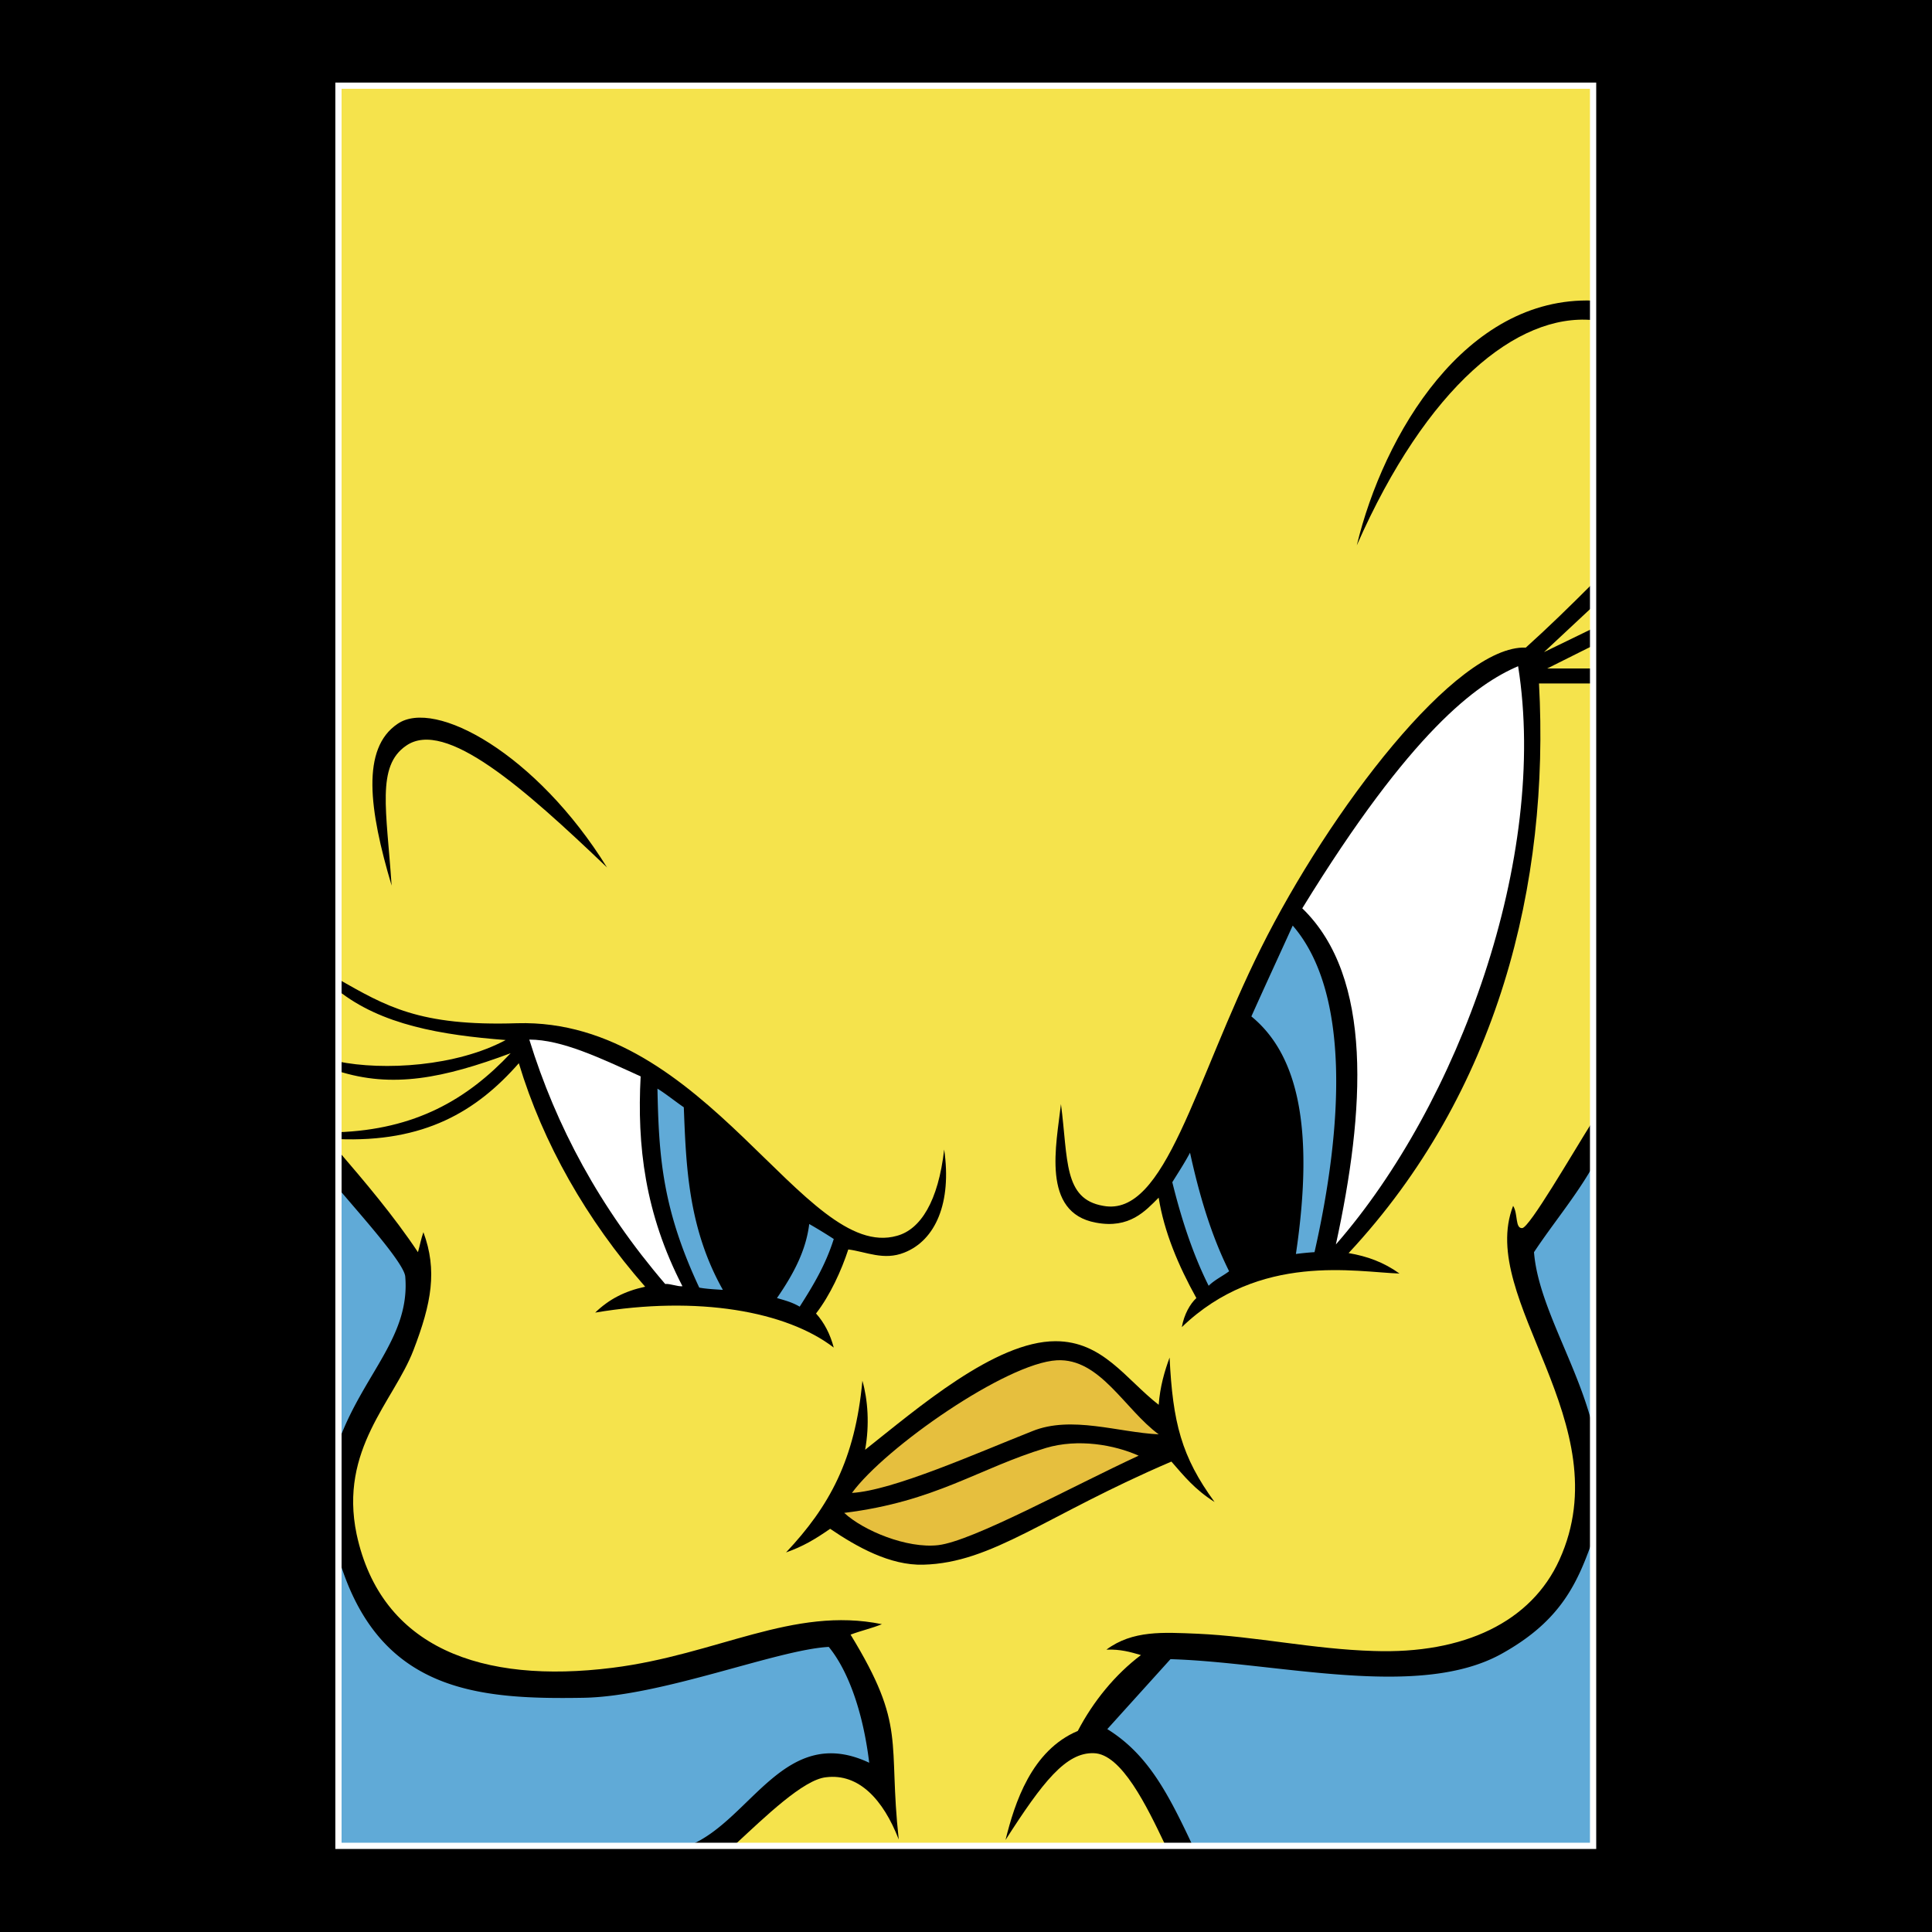
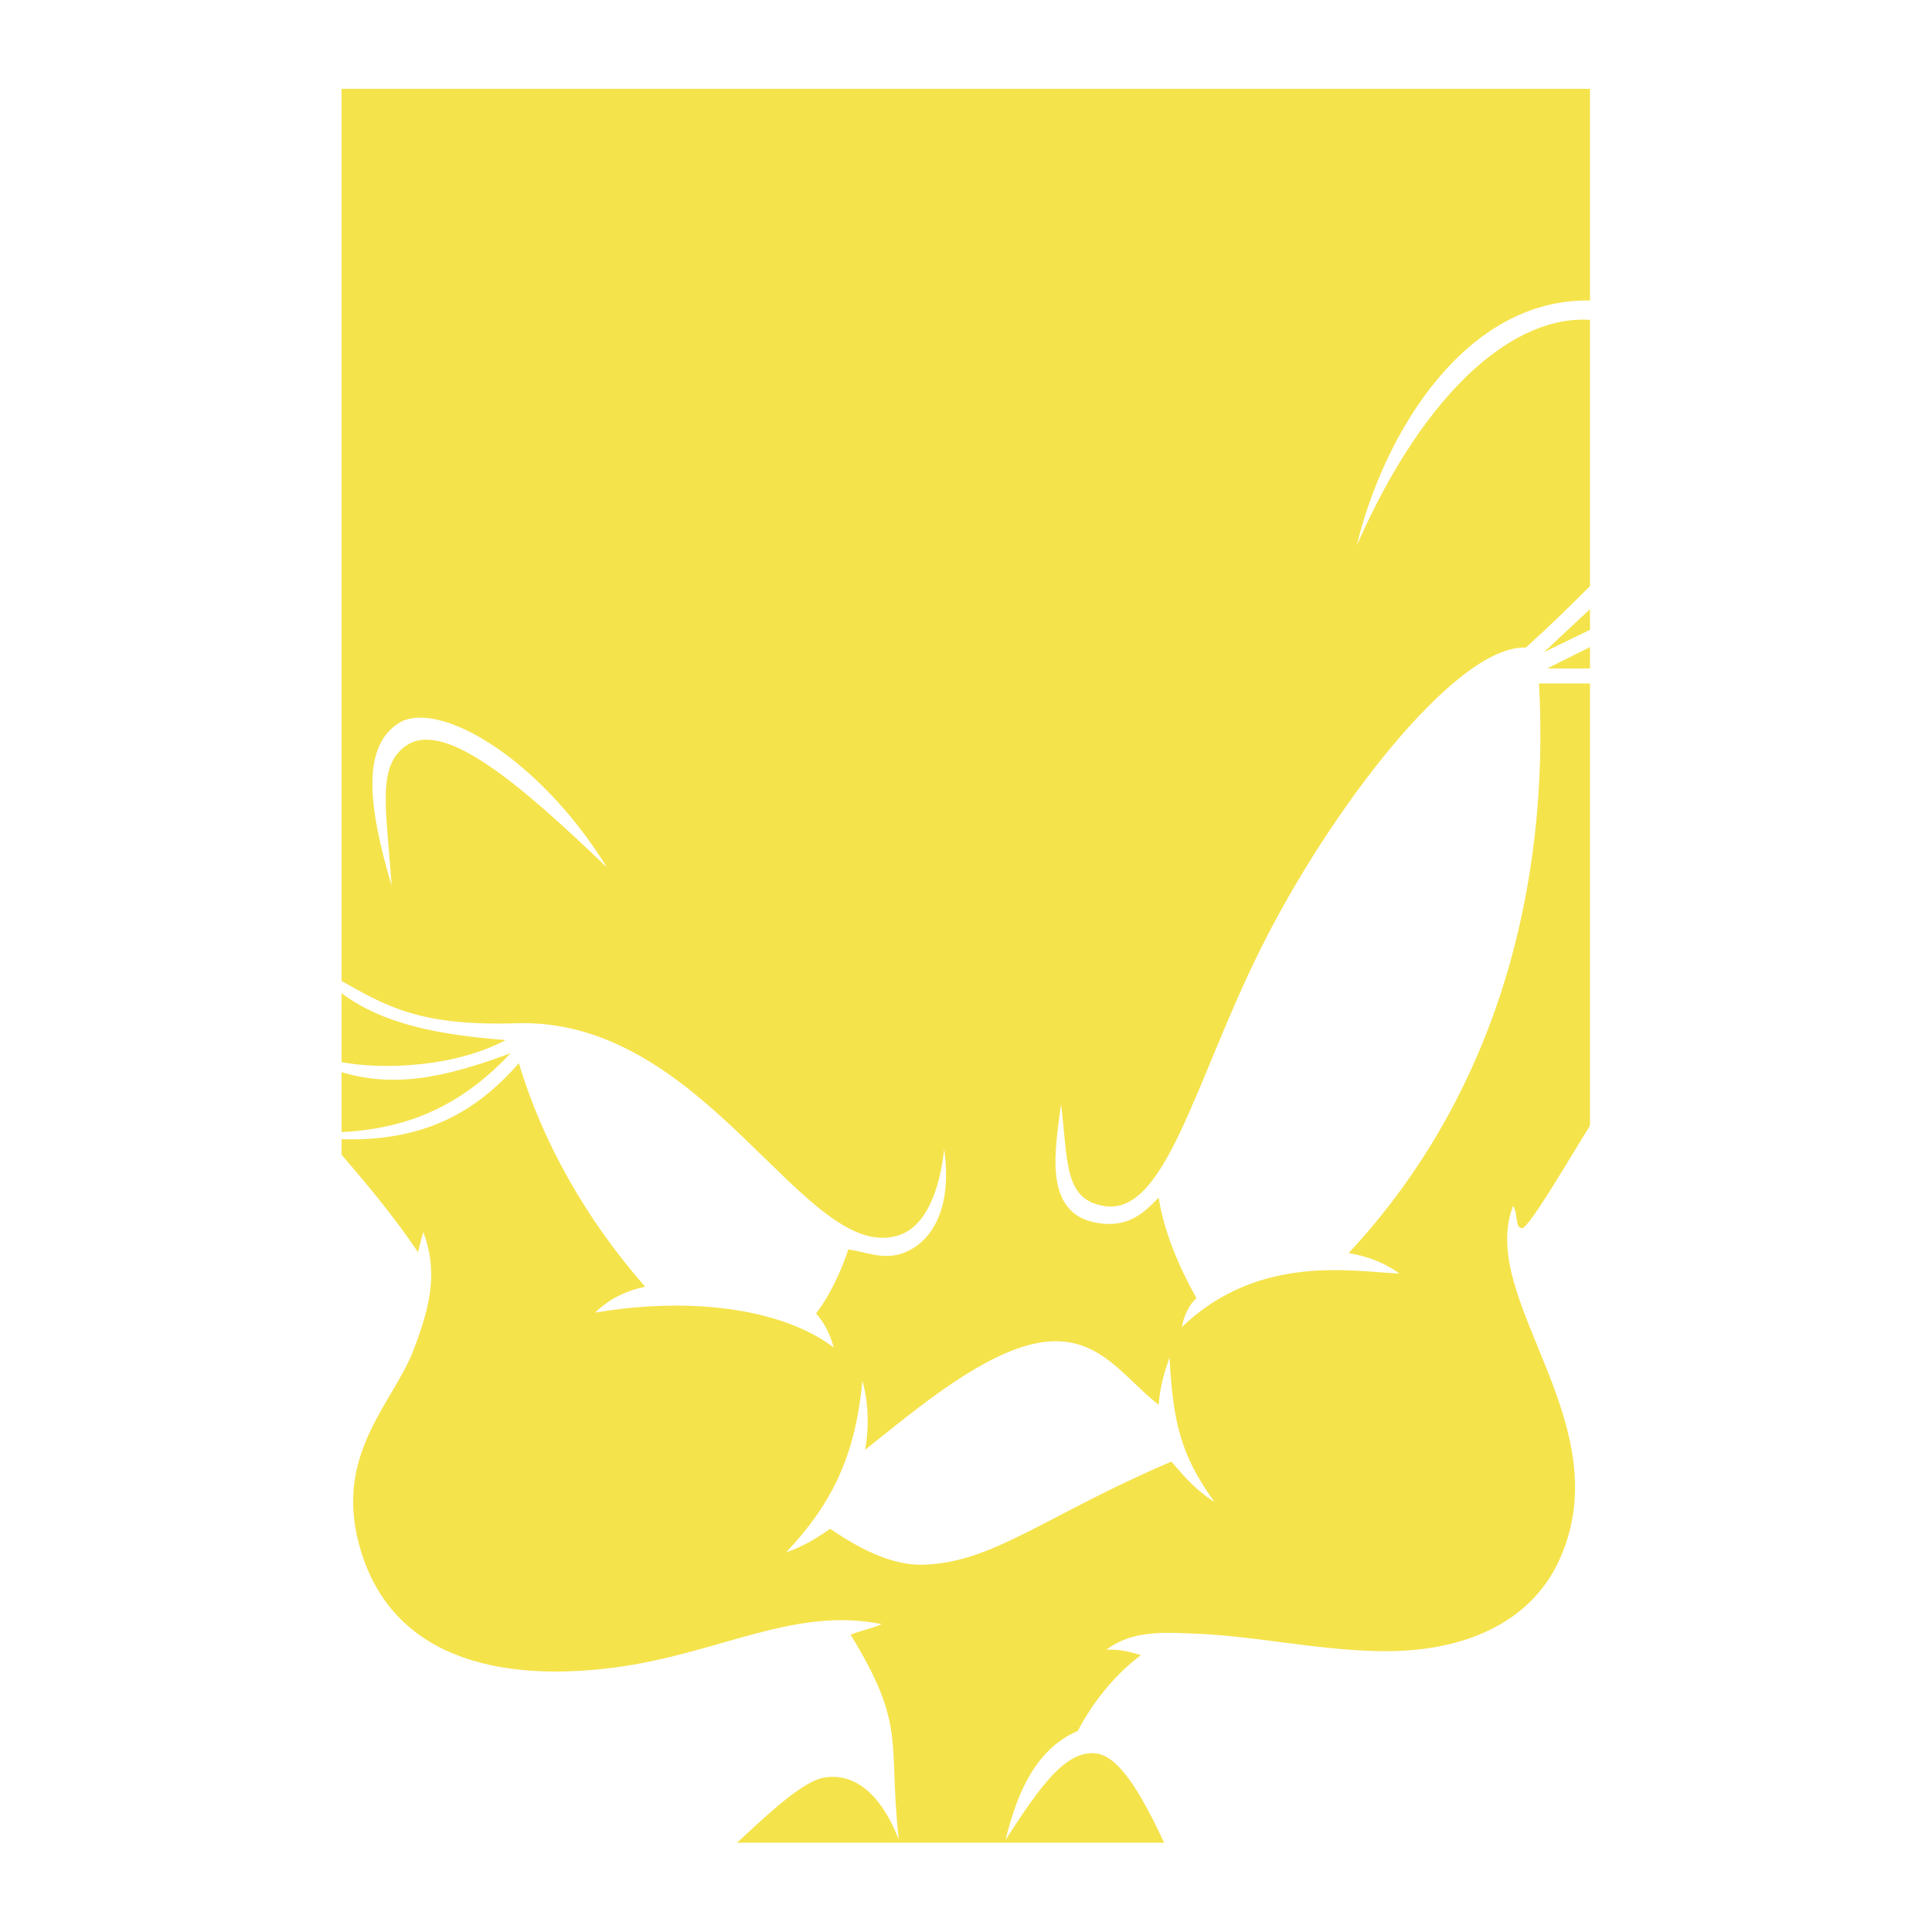
<svg xmlns="http://www.w3.org/2000/svg" width="2500" height="2500" viewBox="0 0 192.756 192.756">
-   <path fill-rule="evenodd" clip-rule="evenodd" d="M0 0h192.756v192.756H0V0z" />
-   <path fill-rule="evenodd" clip-rule="evenodd" d="M33.768 8.549h125.175v175.612H33.768V8.549z" />
  <path d="M158.896 60.531v2.175l-4.85 2.356 4.85-4.531zm0 3.897v2.266h-4.533l4.533-2.266zM33.677 106.847v6.118c7.752-.272 12.921-3.263 17.273-7.886-6.709 2.493-11.787 3.535-17.273 1.768zm0-8.067v7.115c4.624.951 11.878.498 16.774-2.13-6.392-.498-12.422-1.495-16.774-4.985zm125.219 13.098V68.19h-5.35c1.088 19.986-4.08 40.833-18.996 56.831 1.859.316 3.492.906 5.078 2.039-4.307-.136-13.963-2.131-21.717 5.348.227-1.27.816-2.312 1.451-2.9-1.812-3.264-3.219-6.617-3.762-10.016-1.316 1.314-2.902 3.127-6.258 2.492-5.486-.997-3.943-7.795-3.49-11.828.725 5.529.227 9.472 4.217 10.151 6.211 1.179 9.111-12.417 15.73-25.696 6.846-13.732 19.451-30.273 26.432-30.001 2.312-2.085 4.307-4.033 6.664-6.39V31.935c-7.525-.68-16.547 6.617-23.529 22.479 2.676-11.103 10.836-24.835 23.529-24.427V8.504H33.677v89.144c4.805 2.719 8.115 4.758 17.908 4.44 18.905-.543 28.652 23.839 37.901 21.21 2.357-.635 4.125-3.444 4.715-8.61.771 5.302-.861 9.063-3.99 10.287-2.04.815-3.808-.091-5.576-.317-.68 2.085-1.813 4.577-3.219 6.39.816.907 1.406 2.04 1.768 3.399-4.715-3.625-13.555-5.212-23.802-3.489 1.36-1.314 2.902-2.13 4.987-2.583-5.849-6.662-10.201-14.321-12.604-22.298-4.216 4.804-9.43 7.931-18.089 7.568v1.088c2.72 3.172 5.576 6.526 8.024 10.196.182-.634.317-1.359.544-1.994 1.405 3.808.816 7.07-.997 11.783-1.95 5.076-7.436 9.88-5.667 18.354 2.448 11.375 12.513 14.956 25.525 13.324 10.473-1.314 17.999-6.163 26.885-4.351-.998.408-2.04.635-3.128 1.042 5.622 9.2 3.717 10.515 4.806 20.439-1.542-3.988-3.99-6.617-7.254-6.209-2.267.227-6.121 3.988-9.067 6.707h42.888c-1.812-3.807-4.352-9.063-7.117-9.109-2.766-.09-5.078 2.855-8.795 8.656.906-3.671 2.584-8.928 7.209-10.876 1.541-2.946 3.717-5.62 6.301-7.568-1.088-.317-2.039-.59-3.445-.544 2.629-1.949 5.668-1.723 9.068-1.587 5.938.272 11.516 1.541 17.59 1.723 9.021.316 15.732-2.9 18.543-9.109 6.166-13.596-8.252-25.968-4.625-35.304.5.771.182 2.266.908 2.221.724-.045 4.894-7.251 7.024-10.649zM39.072 88.356c-2.267-7.613-3.038-13.687.589-16.133 3.718-2.583 13.873 2.991 20.9 14.321-8.296-7.931-16.14-14.865-20.039-12.146-2.991 2.04-1.949 6.435-1.45 13.958zm46.969 49.399c-.725 7.885-3.31 12.553-7.617 17.131 1.678-.59 2.901-1.314 4.398-2.357 2.674 1.813 5.984 3.672 9.294 3.58 6.937-.181 12.149-4.895 24.755-10.287 1.268 1.45 2.311 2.765 4.307 4.033-3.311-4.531-4.172-7.931-4.488-14.411-.5 1.359-.953 2.9-1.088 4.713-3.311-2.583-5.578-6.345-10.293-6.345-6.029 0-13.782 6.707-18.996 10.832.454-2.494.272-4.986-.272-6.889z" fill-rule="evenodd" clip-rule="evenodd" fill="#f5e34c" />
-   <path d="M52.809 103.72c2.675 8.656 7.027 16.769 13.556 24.382.499-.046 1.224.272 1.723.227-3.763-7.296-4.534-14.049-4.171-20.938-3.99-1.813-7.844-3.671-11.108-3.671zm77.119-13.097c10.881-17.72 17.408-22.388 21.535-24.155 3.037 19.079-5.939 43.688-18.182 57.691 2.903-13.324 3.764-26.648-3.353-33.536z" fill-rule="evenodd" clip-rule="evenodd" fill="#fff" />
-   <path d="M113.605 145.232c-2.447-1.088-6.029-1.723-9.248-.771-6.756 2.039-10.972 5.348-20.13 6.48 1.904 1.768 6.256 3.58 9.385 3.218 3.447-.407 13.329-5.846 19.993-8.927zm-28.606 3.716c3.31-4.531 15.414-12.961 20.447-13.232 4.307-.228 6.756 4.894 10.156 7.387-3.99-.182-8.705-1.903-12.605-.317-5.395 2.129-13.918 5.936-17.998 6.162z" fill-rule="evenodd" clip-rule="evenodd" fill="#e6bf3e" />
-   <path d="M65.594 108.614c.136 6.662.453 11.919 4.171 19.85.68.137 1.723.182 2.357.227-3.491-6.208-3.672-12.463-3.899-18.218-.861-.589-1.813-1.361-2.629-1.859zm15.143 13.506c-.317 2.583-1.496 4.894-3.219 7.387.771.227 1.496.407 2.267.86 1.36-2.13 2.584-4.169 3.4-6.752a50.269 50.269 0 0 0-2.448-1.495zm37.992-7.116c-.498.952-1.178 1.995-1.768 2.946.861 3.489 1.994 7.07 3.627 10.333.59-.59 1.451-.997 2.041-1.45-1.859-3.717-3.039-7.886-3.9-11.829zm10.246-22.659c-1.359 2.991-2.766 6.027-4.125 9.063 4.533 3.717 6.348 10.877 4.443 23.702a26.57 26.57 0 0 1 1.857-.182c2.813-12.416 3.627-25.876-2.175-32.583zM158.896 116.409v25.877c-1.541-6.208-5.439-12.1-5.848-17.357 1.86-2.809 4.173-5.575 5.848-8.52zm-39.849 67.843h40.031v-31.134c-1.631 4.804-3.309 8.565-9.248 11.873-8.297 4.623-22.352.861-33.051.544-2.086 2.312-4.217 4.668-6.303 6.979 4.083 2.538 6.077 6.436 8.571 11.738zm-85.279-28.868v28.688h35.136c6.075-2.584 9.43-12.146 17.817-8.203-.635-5.257-2.176-9.291-4.035-11.557-5.168.272-16.639 4.939-24.481 5.076-10.61.18-20.493-.59-24.437-14.004zm0-36.799v25.288c2.449-6.753 7.164-10.469 6.665-16.497-.092-1.359-4.671-6.39-6.665-8.791z" fill-rule="evenodd" clip-rule="evenodd" fill="#60aad7" />
  <path fill="none" stroke="#fff" stroke-width=".622" stroke-miterlimit="2.613" d="M33.768 8.549h125.175v175.612H33.768V8.549z" />
</svg>